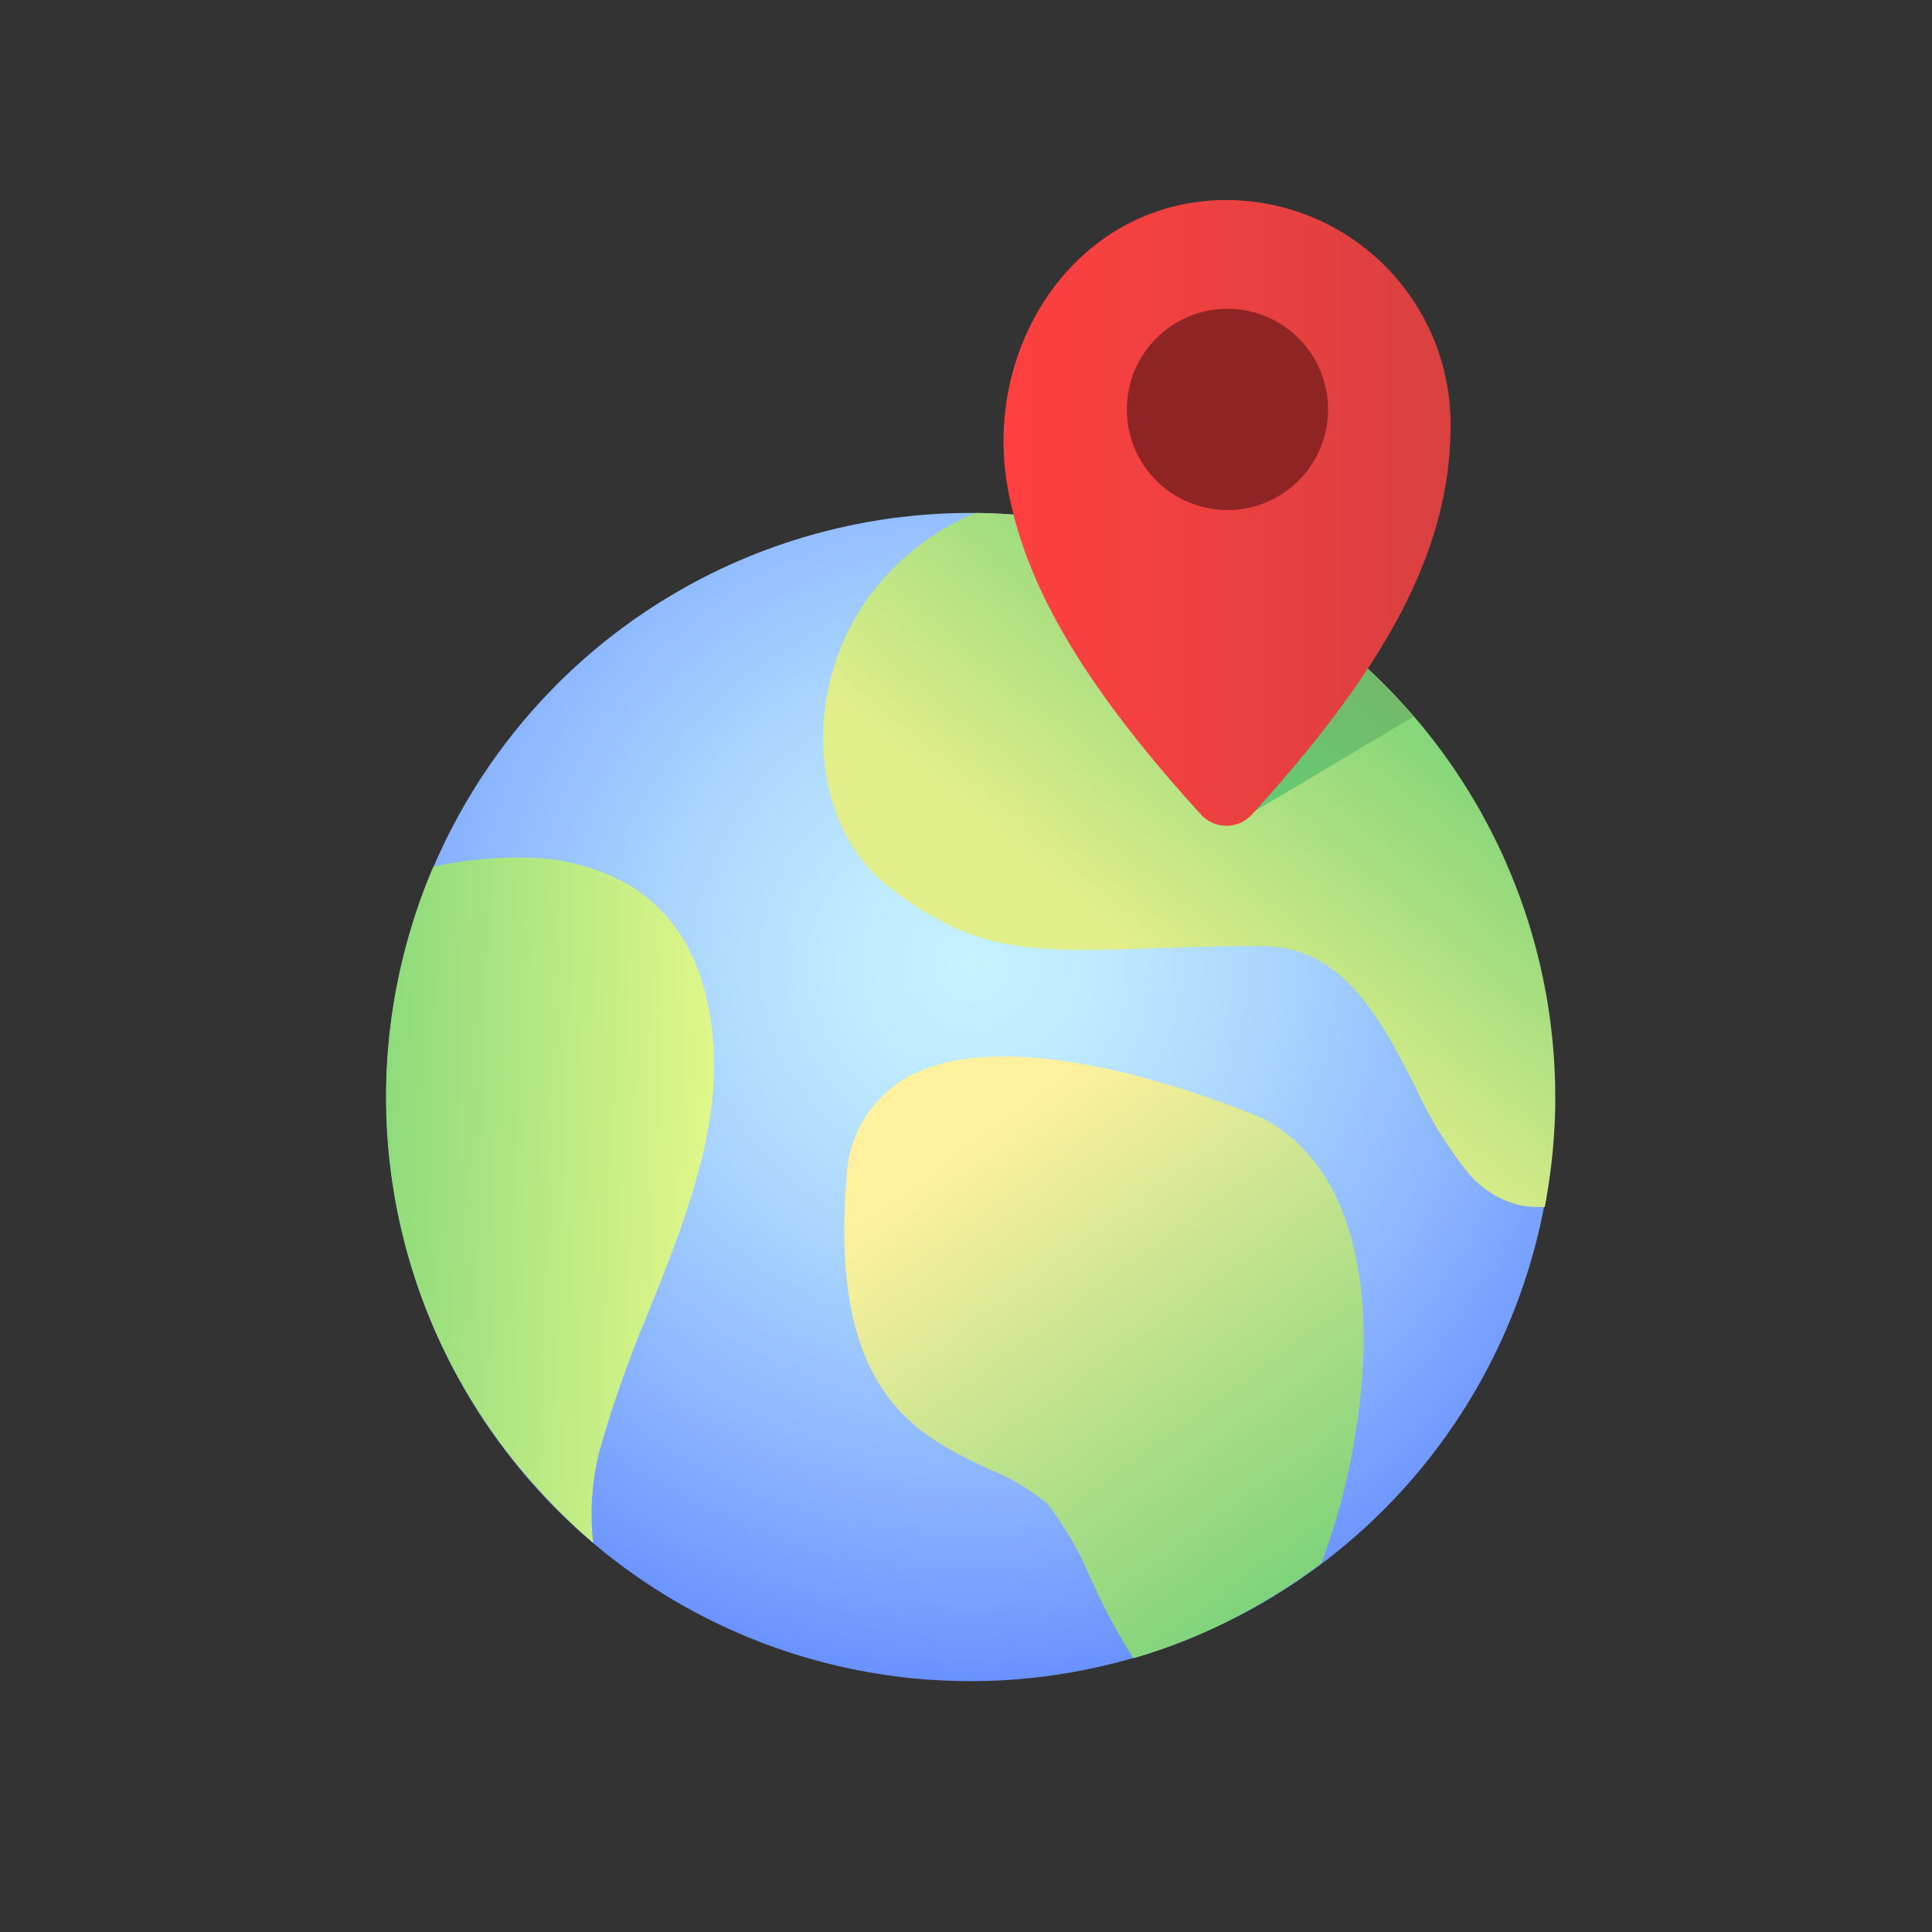
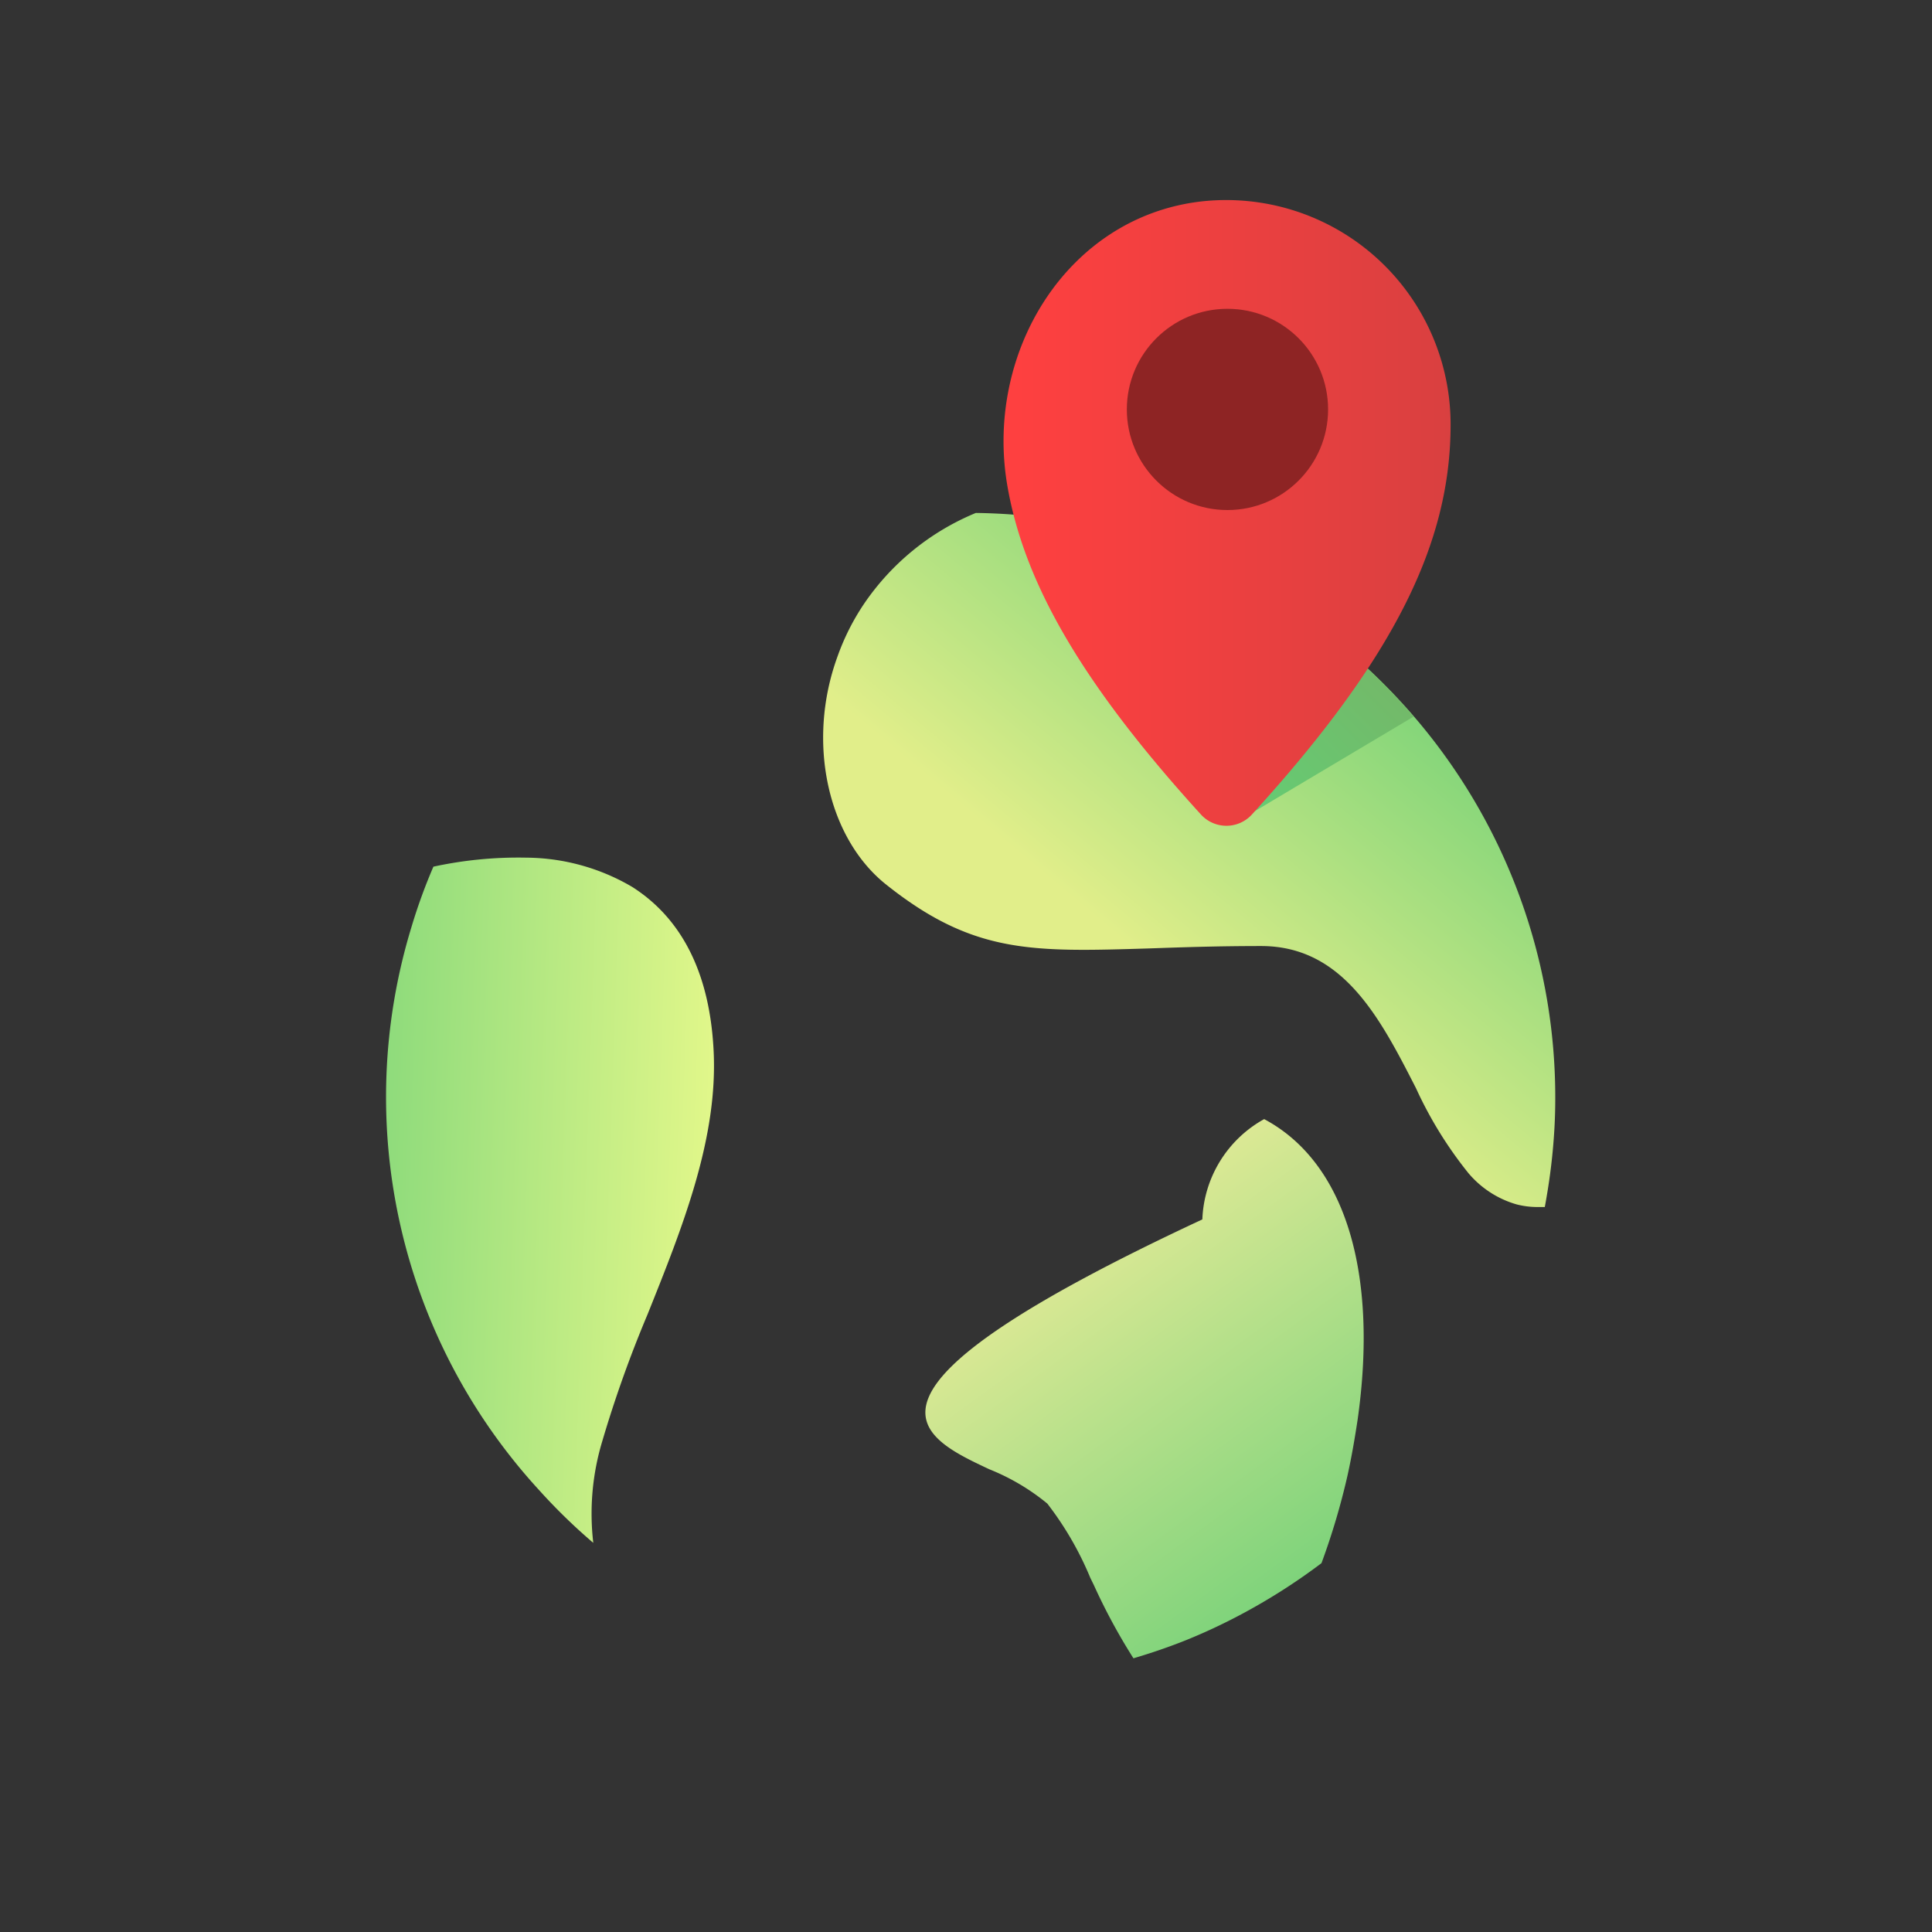
<svg xmlns="http://www.w3.org/2000/svg" viewBox="0 0 120 120">
  <rect x="0" y="0" width="120" height="120" fill="#333333" stroke="none" />
  <defs>
    <style>.cls-1{fill:url(#radial-gradient);}.cls-2{fill:url(#linear-gradient);}.cls-3{fill:url(#linear-gradient-2);}.cls-4{fill:url(#linear-gradient-3);}.cls-5{fill:url(#linear-gradient-4);}.cls-6{fill:url(#linear-gradient-5);}.cls-7{fill:#8e2424;}</style>
    <radialGradient id="radial-gradient" cx="60.27" cy="59.98" r="44.39" gradientUnits="userSpaceOnUse">
      <stop offset="0" stop-color="#c5f3ff" />
      <stop offset="0.17" stop-color="#beebff" />
      <stop offset="0.43" stop-color="#a9d5ff" />
      <stop offset="0.75" stop-color="#88b2ff" />
      <stop offset="1" stop-color="#6a92ff" />
    </radialGradient>
    <linearGradient id="linear-gradient" x1="71.6" y1="59.95" x2="90.81" y2="36.94" gradientUnits="userSpaceOnUse">
      <stop offset="0" stop-color="#e1ee8a" />
      <stop offset="1" stop-color="#64cd74" />
    </linearGradient>
    <linearGradient id="linear-gradient-2" x1="89.46" y1="37.56" x2="76.66" y2="50.35" gradientUnits="userSpaceOnUse">
      <stop offset="0" stop-color="#7ab064" />
      <stop offset="1" stop-color="#64cd74" />
    </linearGradient>
    <linearGradient id="linear-gradient-3" x1="44.06" y1="74.87" x2="13.26" y2="73.8" gradientUnits="userSpaceOnUse">
      <stop offset="0" stop-color="#e1f78a" />
      <stop offset="1" stop-color="#64cd74" />
    </linearGradient>
    <linearGradient id="linear-gradient-4" x1="61.52" y1="70.02" x2="85.66" y2="103.13" gradientUnits="userSpaceOnUse">
      <stop offset="0" stop-color="#fff19e" />
      <stop offset="1" stop-color="#64cd74" />
    </linearGradient>
    <linearGradient id="linear-gradient-5" x1="62.35" y1="31.86" x2="90.12" y2="31.86" gradientUnits="userSpaceOnUse">
      <stop offset="0" stop-color="#ff4040" />
      <stop offset="1" stop-color="#d94040" />
    </linearGradient>
  </defs>
  <g id="Layer_158" data-name="Layer 158">
-     <circle class="cls-1" cx="60.27" cy="68.14" r="36.28" />
    <path class="cls-2" d="M69.42,33.05a36.63,36.63,0,0,0-8.81-1.19,15.58,15.58,0,0,0-6.94,5.64A14.58,14.58,0,0,0,52,40.83C50.1,46.09,51.39,52,55,54.91c5.43,4.34,9.07,4.22,16.33,4,2-.07,4.27-.15,7-.15,5.1,0,7.4,4.49,9.62,8.83a24.91,24.91,0,0,0,3.26,5.28,6.12,6.12,0,0,0,3,1.94,5.2,5.2,0,0,0,1.3.16c.15,0,.29,0,.44,0,.21-1.13.38-2.29.49-3.46s.16-2.19.16-3.31A36.26,36.26,0,0,0,69.42,33.05Z" />
    <path class="cls-3" d="M84.55,41.15,77.31,44.4l-.86,6.87L87.8,44.51A38.17,38.17,0,0,0,84.55,41.15Z" />
    <path class="cls-4" d="M39.27,55.09a13.13,13.13,0,0,0-6.59-1.82,24.86,24.86,0,0,0-5.76.56,34,34,0,0,0-1.36,3.74,36.1,36.1,0,0,0,7.94,35,35.54,35.54,0,0,0,3.35,3.26,15.57,15.57,0,0,1,.56-6.32,74.56,74.56,0,0,1,2.81-7.87c2.16-5.39,4.4-10.95,4.1-16.45C44.07,60.45,42.36,57.06,39.27,55.09Z" />
-     <path class="cls-5" d="M78.52,69.51c-.17-.08-14.93-6.54-22.09-2.64a7.44,7.44,0,0,0-3.84,6.23C51.46,86.56,57,89.17,61.45,91.26a13.6,13.6,0,0,1,3.6,2.13A20.1,20.1,0,0,1,67.72,98l.22.45A36.91,36.91,0,0,0,70.4,103c1.12-.33,2.23-.71,3.3-1.14A35.83,35.83,0,0,0,77,100.32a37.65,37.65,0,0,0,5.08-3.23,43.79,43.79,0,0,0,1.62-5.46c.26-1.18.45-2.31.62-3.42C85.62,79.08,83.57,72.2,78.52,69.51Z" />
+     <path class="cls-5" d="M78.52,69.51a7.44,7.44,0,0,0-3.84,6.23C51.46,86.56,57,89.17,61.45,91.26a13.6,13.6,0,0,1,3.6,2.13A20.1,20.1,0,0,1,67.72,98l.22.45A36.91,36.91,0,0,0,70.4,103c1.12-.33,2.23-.71,3.3-1.14A35.83,35.83,0,0,0,77,100.32a37.65,37.65,0,0,0,5.08-3.23,43.79,43.79,0,0,0,1.62-5.46c.26-1.18.45-2.31.62-3.42C85.62,79.08,83.57,72.2,78.52,69.51Z" />
    <path class="cls-6" d="M74.54,12.52c-8.25,1-13.32,9.29-12,17.48,1,6.09,4.59,12.39,12.07,20.61a2.14,2.14,0,0,0,3.13,0c9-9.87,12.36-17,12.36-24.25A13.94,13.94,0,0,0,74.54,12.52Z" />
    <circle class="cls-7" cx="76.24" cy="25.43" r="6.25" />
  </g>
</svg>